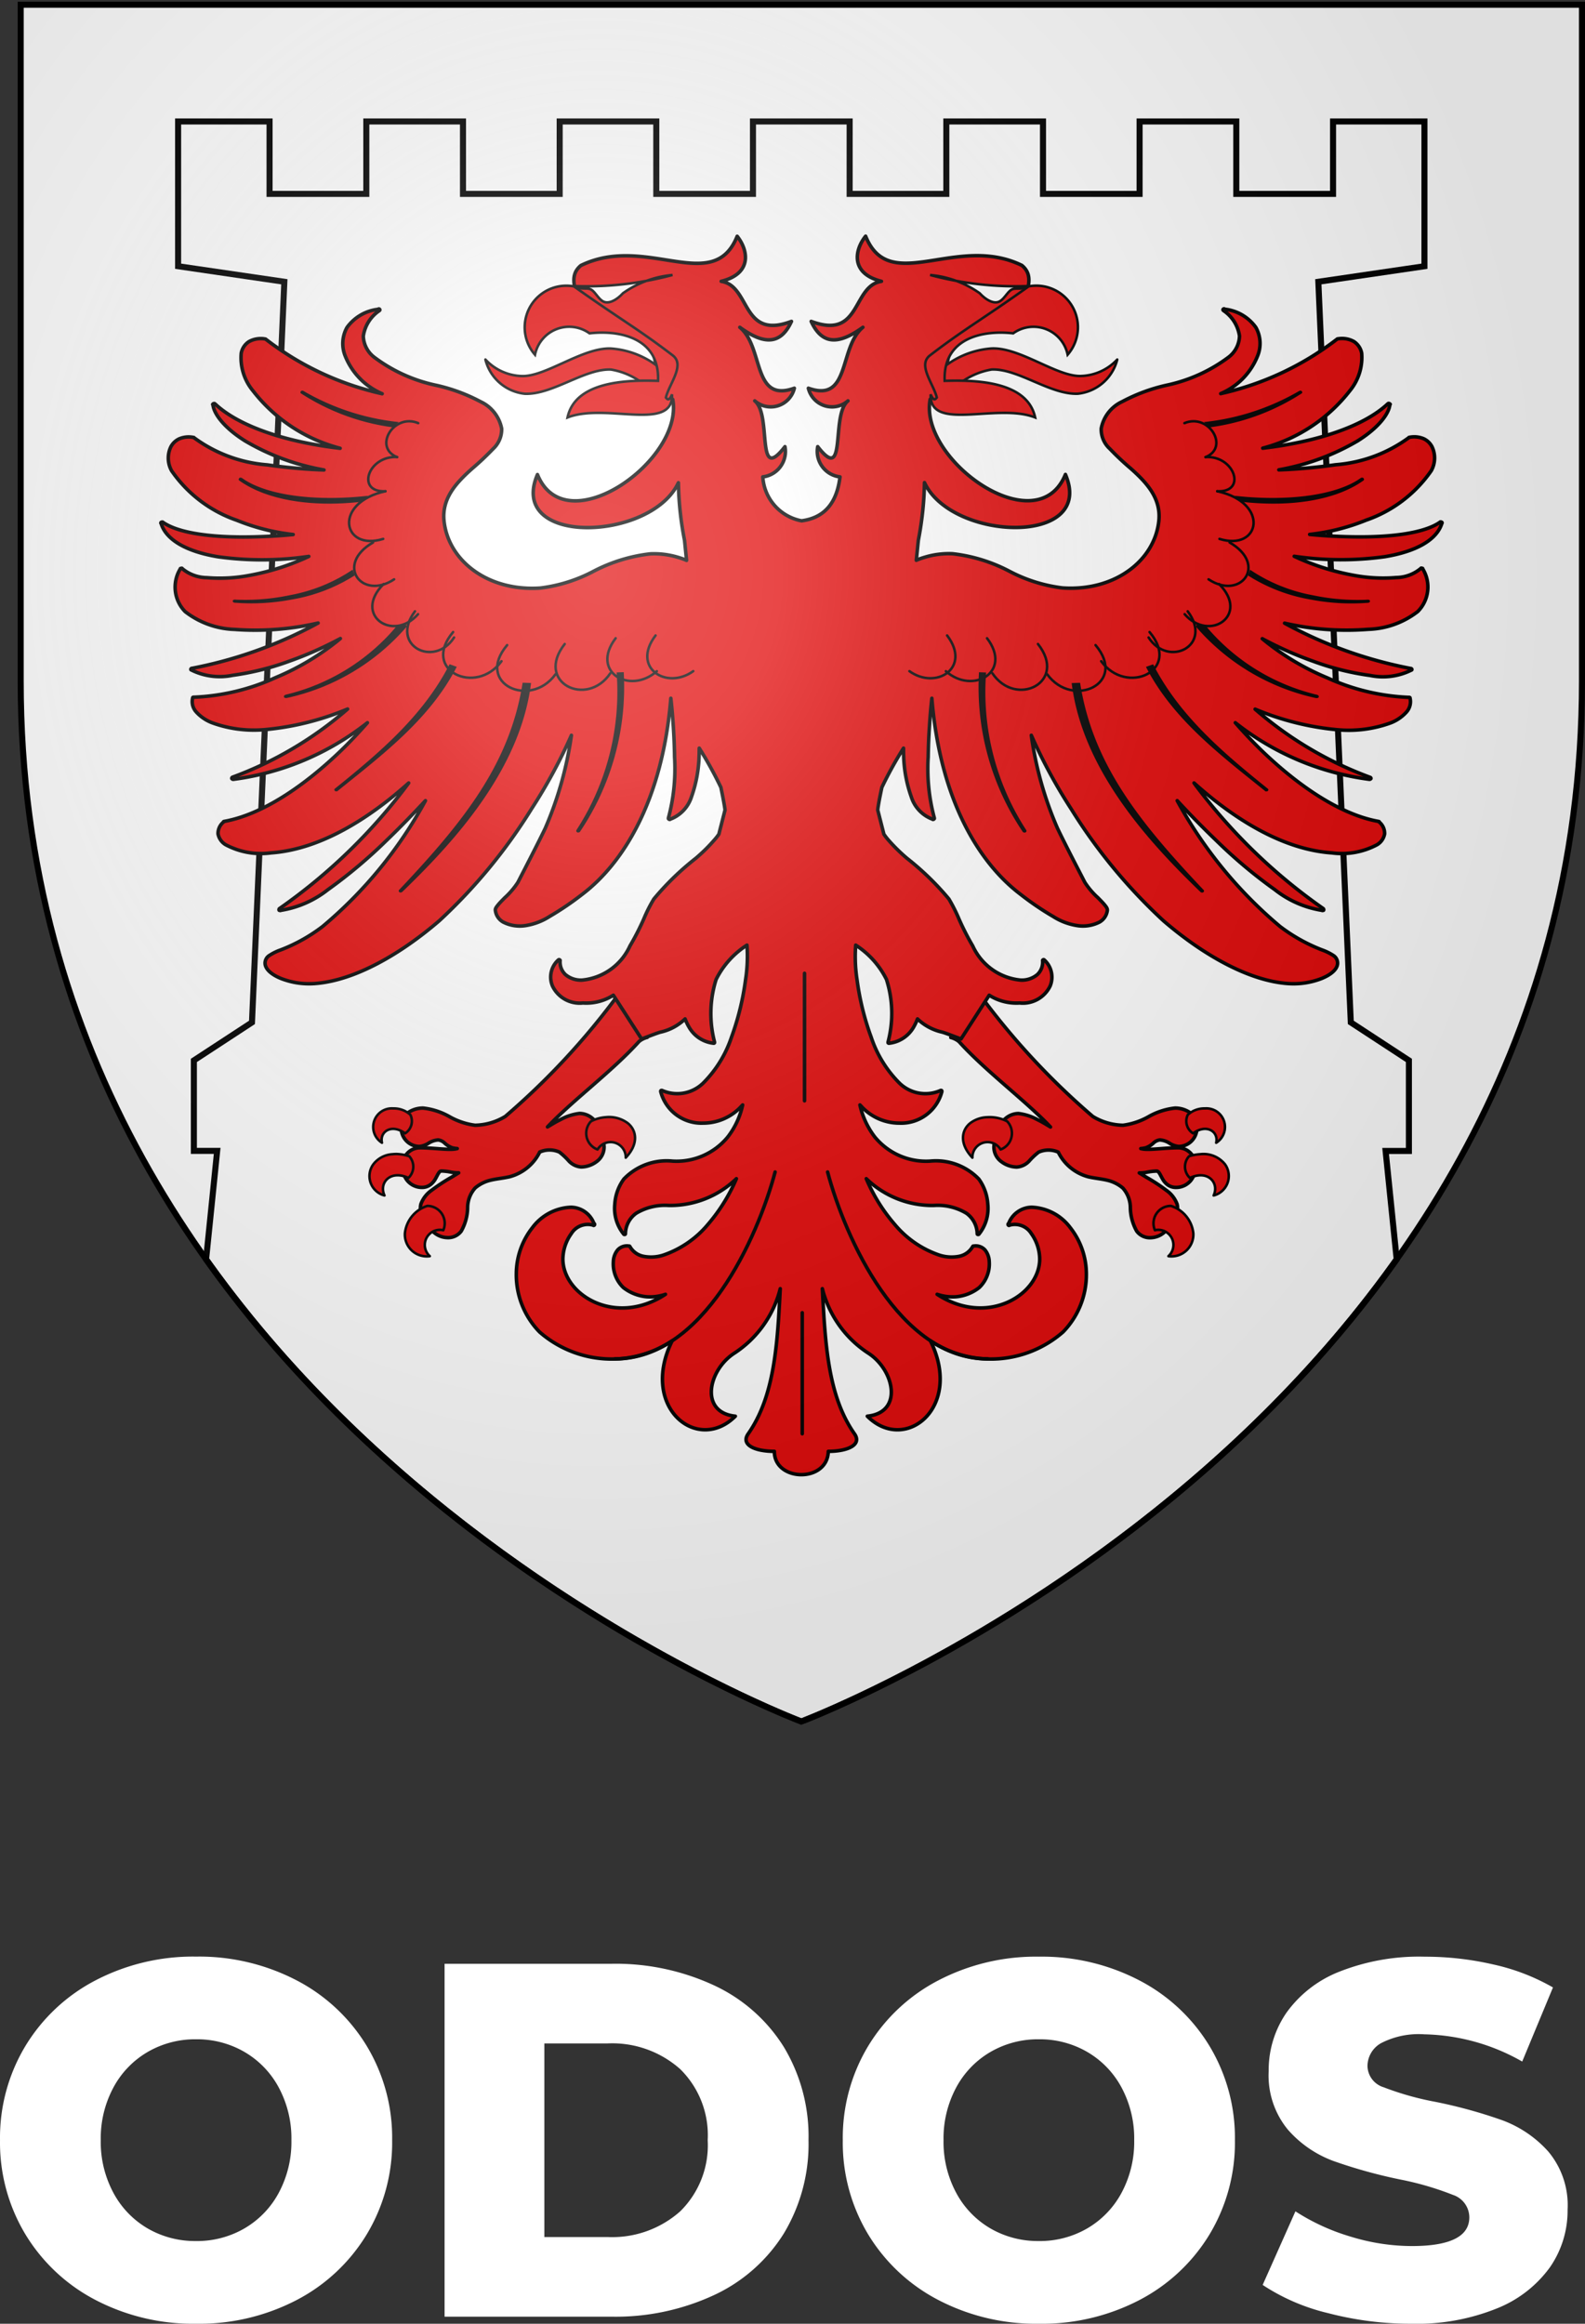
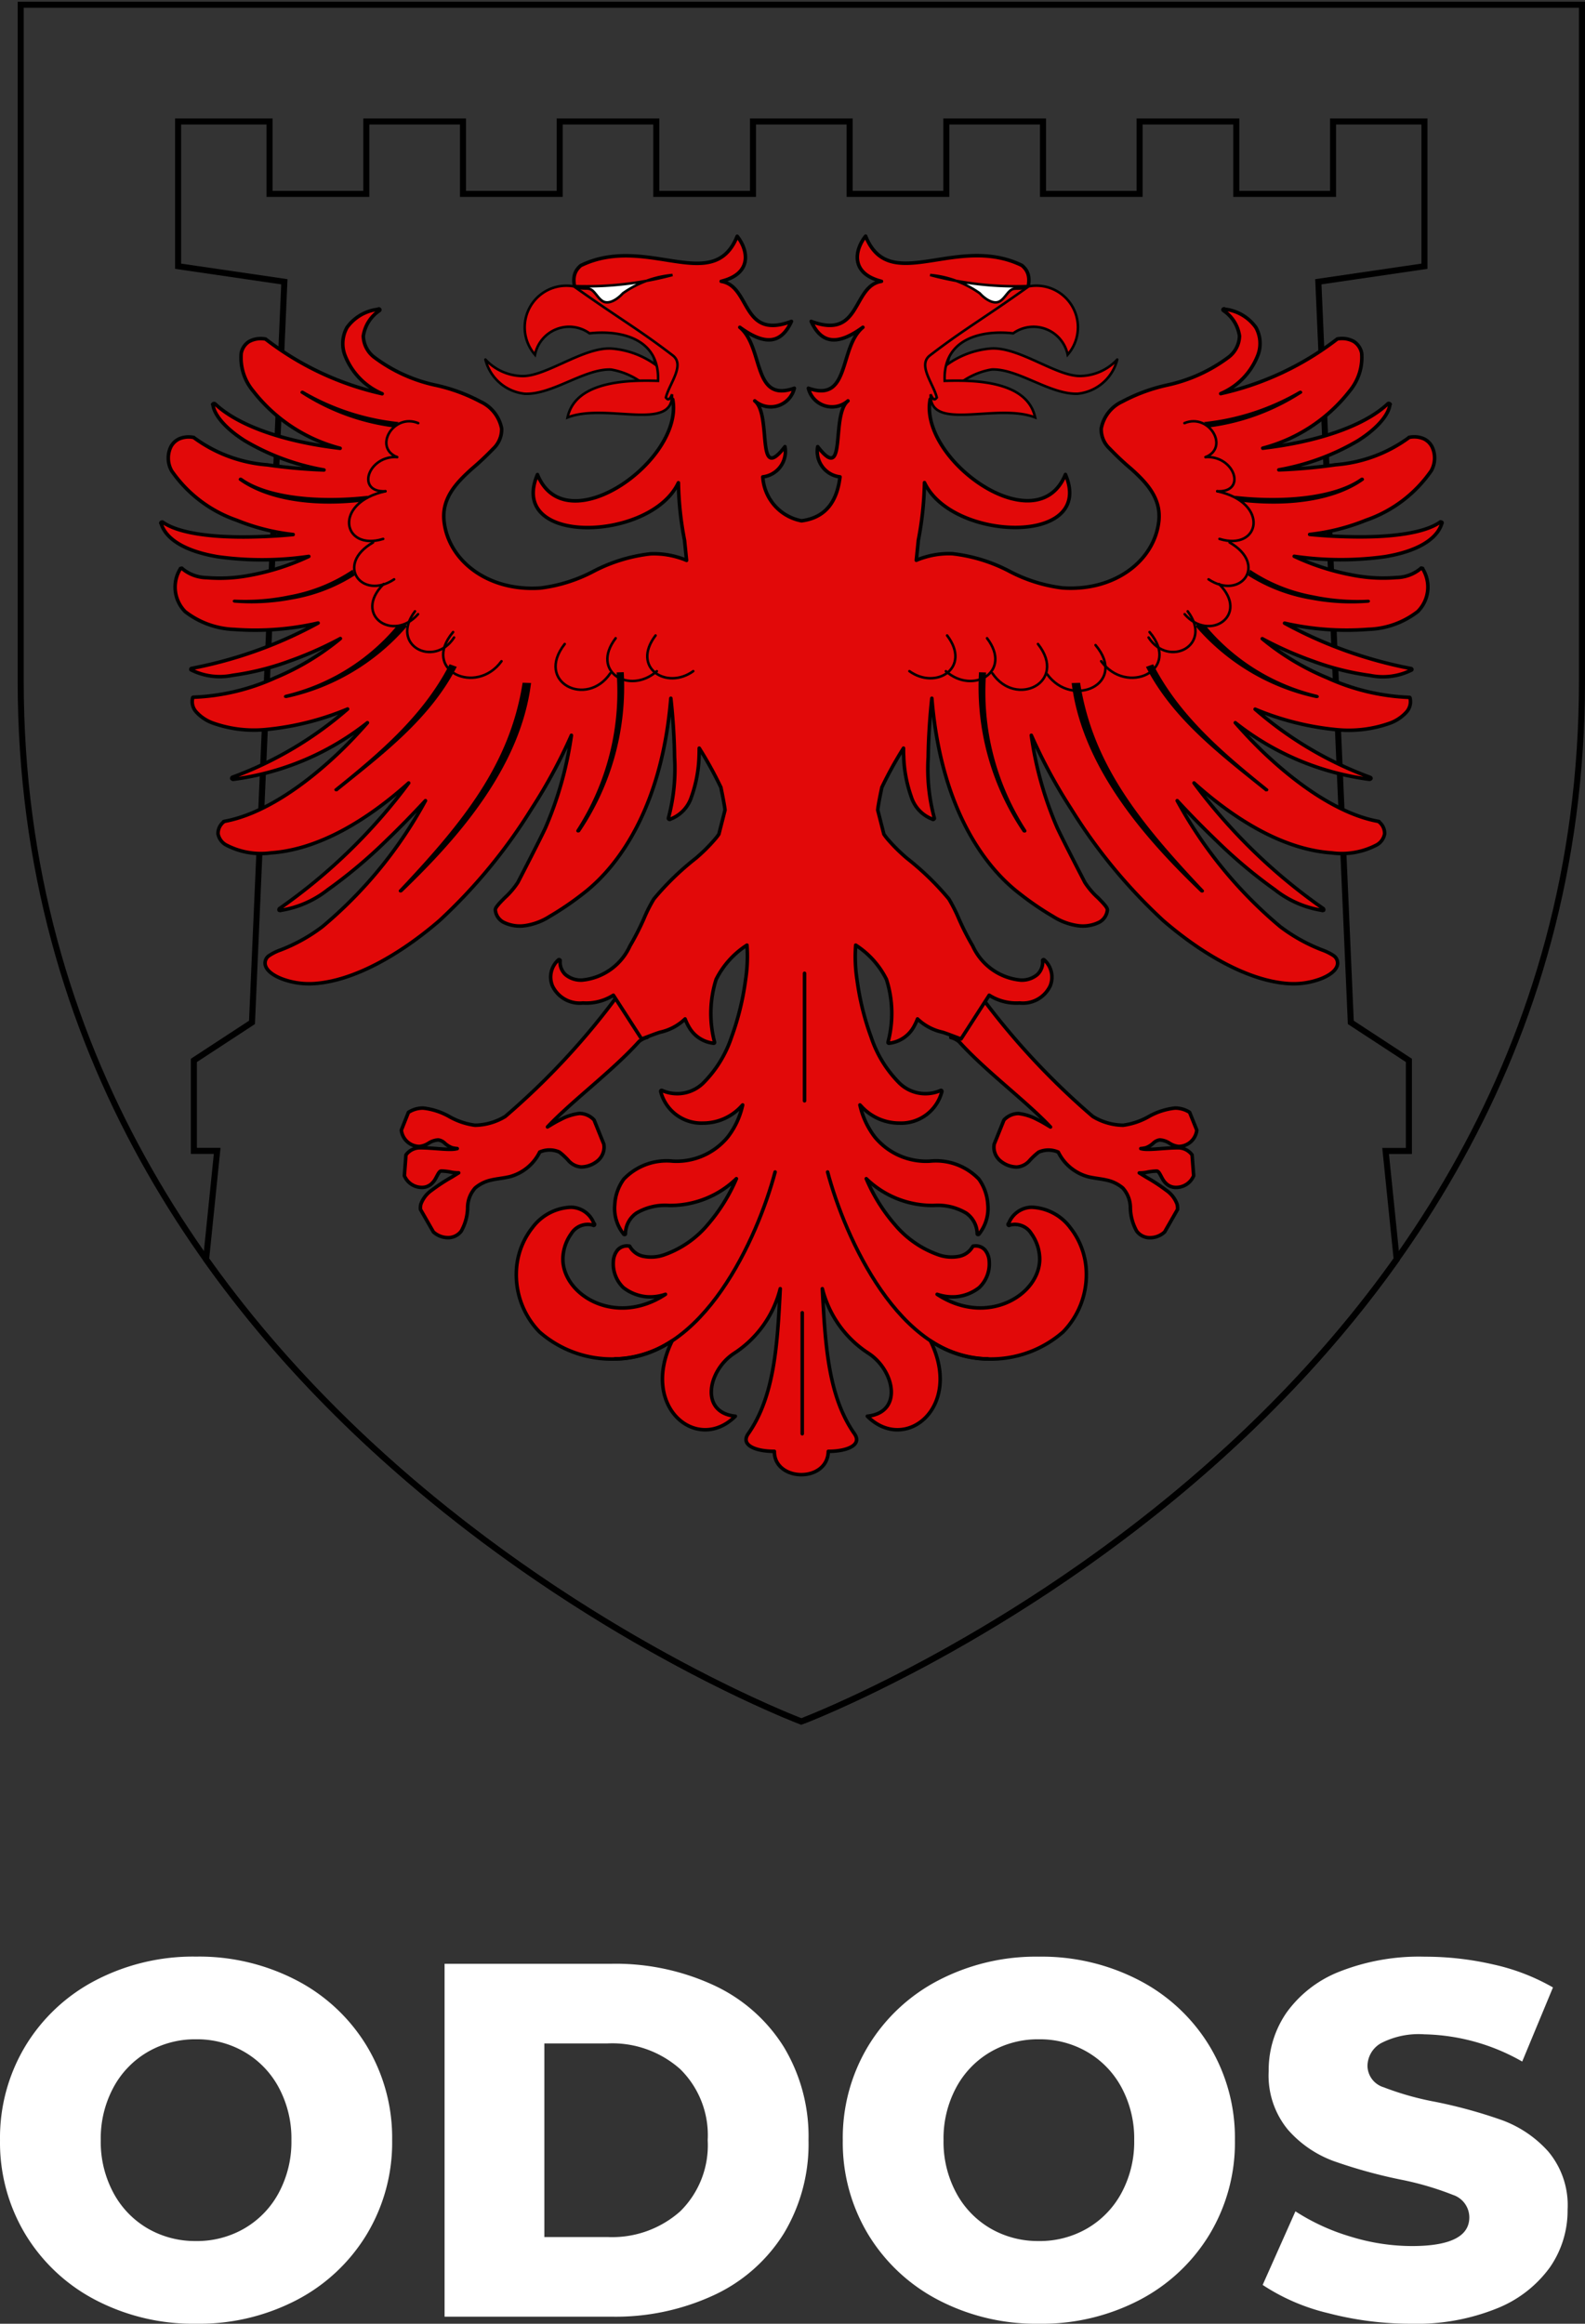
<svg xmlns="http://www.w3.org/2000/svg" width="100.089" height="146.714" viewBox="0 0 100.089 146.714">
  <rect x="0" y="0" width="100.089" height="146.714" fill="#333333" stroke="none" />
  <defs>
    <radialGradient id="radial-gradient" cx="0.369" cy="0.332" r="0.618" gradientUnits="objectBoundingBox">
      <stop offset="0" stop-color="#fff" stop-opacity="0.314" />
      <stop offset="0.19" stop-color="#fff" stop-opacity="0.251" />
      <stop offset="0.6" stop-color="#6b6b6b" stop-opacity="0.125" />
      <stop offset="1" stop-opacity="0.125" />
    </radialGradient>
  </defs>
  <g id="Groupe_6" data-name="Groupe 6" transform="translate(-68.693 -44.524)">
    <path id="Tracé_451" data-name="Tracé 451" d="M-36.907.446a13.327,13.327,0,0,1-6.35-1.5,11.24,11.24,0,0,1-4.424-4.138,11.223,11.223,0,0,1-1.607-5.952,11.223,11.223,0,0,1,1.607-5.952,11.24,11.24,0,0,1,4.424-4.138,13.327,13.327,0,0,1,6.35-1.5,13.327,13.327,0,0,1,6.35,1.5,11.24,11.24,0,0,1,4.424,4.138,11.223,11.223,0,0,1,1.607,5.952,11.223,11.223,0,0,1-1.607,5.952A11.24,11.24,0,0,1-30.557-1.05,13.327,13.327,0,0,1-36.907.446Zm0-5.22a5.968,5.968,0,0,0,3.056-.8,5.724,5.724,0,0,0,2.164-2.244,6.794,6.794,0,0,0,.8-3.326,6.794,6.794,0,0,0-.8-3.326,5.724,5.724,0,0,0-2.164-2.244,5.968,5.968,0,0,0-3.056-.8,5.968,5.968,0,0,0-3.056.8,5.724,5.724,0,0,0-2.164,2.244,6.794,6.794,0,0,0-.8,3.326,6.794,6.794,0,0,0,.8,3.326A5.724,5.724,0,0,0-39.963-5.57,5.968,5.968,0,0,0-36.907-4.775Zm15.692-17.507h10.536a14.748,14.748,0,0,1,6.493,1.369A10.31,10.31,0,0,1,.207-17.029a10.942,10.942,0,0,1,1.56,5.889A10.942,10.942,0,0,1,.207-5.252,10.31,10.31,0,0,1-4.186-1.369,14.748,14.748,0,0,1-10.679,0H-21.215ZM-10.934-5.029a6.46,6.46,0,0,0,4.6-1.623A5.847,5.847,0,0,0-4.6-11.141a5.847,5.847,0,0,0-1.735-4.488,6.46,6.46,0,0,0-4.6-1.623h-3.979V-5.029ZM16.313.446a13.326,13.326,0,0,1-6.35-1.5A11.24,11.24,0,0,1,5.538-5.188a11.223,11.223,0,0,1-1.607-5.952,11.223,11.223,0,0,1,1.607-5.952,11.24,11.24,0,0,1,4.424-4.138,13.327,13.327,0,0,1,6.35-1.5,13.327,13.327,0,0,1,6.35,1.5,11.24,11.24,0,0,1,4.424,4.138,11.223,11.223,0,0,1,1.607,5.952,11.223,11.223,0,0,1-1.607,5.952A11.24,11.24,0,0,1,22.663-1.05,13.327,13.327,0,0,1,16.313.446Zm0-5.22a5.968,5.968,0,0,0,3.056-.8,5.724,5.724,0,0,0,2.164-2.244,6.794,6.794,0,0,0,.8-3.326,6.794,6.794,0,0,0-.8-3.326,5.724,5.724,0,0,0-2.164-2.244,5.968,5.968,0,0,0-3.056-.8,5.968,5.968,0,0,0-3.056.8,5.724,5.724,0,0,0-2.164,2.244,6.794,6.794,0,0,0-.8,3.326,6.794,6.794,0,0,0,.8,3.326A5.724,5.724,0,0,0,13.257-5.57,5.968,5.968,0,0,0,16.313-4.775ZM39.835.446a20.6,20.6,0,0,1-5.252-.668,12.918,12.918,0,0,1-4.138-1.782l2.069-4.647a13.388,13.388,0,0,0,3.469,1.592,13.207,13.207,0,0,0,3.883.6q3.629,0,3.629-1.814a1.5,1.5,0,0,0-1.034-1.416,19.024,19.024,0,0,0-3.326-.971,31.748,31.748,0,0,1-4.2-1.162,7.072,7.072,0,0,1-2.9-1.989,5.375,5.375,0,0,1-1.21-3.692,6.392,6.392,0,0,1,1.114-3.676,7.455,7.455,0,0,1,3.326-2.594,13.691,13.691,0,0,1,5.427-.955,19.144,19.144,0,0,1,4.329.493,13.257,13.257,0,0,1,3.756,1.448l-1.942,4.679a12.971,12.971,0,0,0-6.175-1.719,5.177,5.177,0,0,0-2.737.557,1.67,1.67,0,0,0-.859,1.448,1.436,1.436,0,0,0,1.019,1.337,18.417,18.417,0,0,0,3.279.923A30.713,30.713,0,0,1,45.581-12.4a7.283,7.283,0,0,1,2.9,1.973A5.271,5.271,0,0,1,49.7-6.748a6.267,6.267,0,0,1-1.114,3.629A7.594,7.594,0,0,1,45.247-.525,13.518,13.518,0,0,1,39.835.446Z" transform="translate(117.982 190.792)" fill="#fff" />
    <g id="Blason_ville_fr_Odos_Hautes-Pyrénées" transform="translate(69.809 44.524)">
      <g id="layer3" transform="translate(0.191 0.191)">
-         <path id="path2855" d="M49.487,108.691s49.3-18.549,49.3-65.69V.3H.191V43C.191,90.142,49.487,108.691,49.487,108.691Z" transform="translate(-0.191 -0.191)" fill="#fff" fill-rule="evenodd" />
        <path id="path6458" d="M7.849,5.952v9.14l6.709.981L12.514,62.834l-3.669,2.4v5.713h1.471l-.7,6.848c14.579,20.52,37.591,29.179,37.591,29.179S70.217,98.316,84.8,77.8l-.7-6.848h1.471V65.234l-3.669-2.4L79.852,16.073l6.7-.981V5.952H80.781v4.572h-6.11V5.952H68.565v4.572h-6.1V5.952H56.36v4.572H50.255V5.952H44.15v4.572H38.045V5.952h-6.1v4.572H25.839V5.952H19.734v4.572h-6.11V5.952Z" transform="translate(2.091 1.526)" fill="none" stroke="#000" stroke-width="0.382" fill-rule="evenodd" />
      </g>
      <g id="layer4" transform="translate(9.025 14.918)">
        <g id="g6267">
          <g id="g2406" transform="translate(15.197 47.818)">
            <path id="path2205" d="M33.713,36.951A46.111,46.111,0,0,0,40.9,44.705a3.793,3.793,0,0,0,1.909.555,4.442,4.442,0,0,0,1.613-.542,4.317,4.317,0,0,1,1.664-.542,1.673,1.673,0,0,1,.929.271l.452,1.123A1.164,1.164,0,0,1,46.318,46.6a1.313,1.313,0,0,1-.593-.219,1.283,1.283,0,0,0-.594-.194.722.722,0,0,0-.4.194,1.408,1.408,0,0,1-.478.3,1.8,1.8,0,0,1-.322.052c.043.009.088.019.129.026.466.076,1.4-.077,2.232-.077a1.1,1.1,0,0,1,.877.451l.1,1.316a1.35,1.35,0,0,1-.168.284,1.2,1.2,0,0,1-.942.452.887.887,0,0,1-.554-.18,1.2,1.2,0,0,1-.31-.374c-.076-.132-.134-.258-.194-.348s-.108-.129-.181-.129a3.425,3.425,0,0,0-.632.078,2.455,2.455,0,0,1-.452.038c.157.094.31.192.464.284a11.314,11.314,0,0,1,1.239.813,1.832,1.832,0,0,1,.684.877,1.022,1.022,0,0,1,.026.335l-.813,1.419a1.357,1.357,0,0,1-.864.361,1.034,1.034,0,0,1-.9-.413,3.145,3.145,0,0,1-.4-1.458,1.882,1.882,0,0,0-.477-1.264,2.33,2.33,0,0,0-1.019-.5c-.346-.081-.718-.111-1.148-.206a2.966,2.966,0,0,1-1.909-1.561,1.538,1.538,0,0,0-1.239,0,4.279,4.279,0,0,0-.58.542,1.177,1.177,0,0,1-.8.4,1.66,1.66,0,0,1-.967-.335,1.134,1.134,0,0,1-.478-.916c0-.061.009-.12.013-.181l.619-1.535a1.279,1.279,0,0,1,.916-.413,3.35,3.35,0,0,1,1.226.4c.3.143.542.3.8.452-1.568-1.665-4.093-3.522-5.78-5.393a1.311,1.311,0,0,0-.516-.258Z" transform="translate(2.77 -36.951)" fill="#e20909" stroke="#000" stroke-linecap="round" stroke-linejoin="round" stroke-width="0.223" />
            <path id="path2404" d="M18.949,36.951a46.106,46.106,0,0,1-7.186,7.754,3.791,3.791,0,0,1-1.909.555,4.44,4.44,0,0,1-1.613-.542,4.318,4.318,0,0,0-1.664-.542,1.673,1.673,0,0,0-.929.271L5.2,45.57A1.164,1.164,0,0,0,6.344,46.6a1.314,1.314,0,0,0,.593-.219,1.283,1.283,0,0,1,.593-.194.721.721,0,0,1,.4.194,1.409,1.409,0,0,0,.477.3,1.811,1.811,0,0,0,.323.052c-.042.009-.088.019-.129.026-.466.076-1.4-.077-2.232-.077a1.1,1.1,0,0,0-.877.451l-.1,1.316a1.334,1.334,0,0,0,.168.284,1.2,1.2,0,0,0,.942.452A.888.888,0,0,0,7.053,49a1.2,1.2,0,0,0,.31-.374c.075-.132.134-.258.194-.348s.108-.129.181-.129a3.423,3.423,0,0,1,.632.078,2.459,2.459,0,0,0,.452.038c-.157.094-.309.192-.464.284a11.381,11.381,0,0,0-1.239.813,1.83,1.83,0,0,0-.684.877,1.026,1.026,0,0,0-.026.335l.813,1.419a1.359,1.359,0,0,0,.864.361,1.034,1.034,0,0,0,.9-.413,3.138,3.138,0,0,0,.4-1.458,1.882,1.882,0,0,1,.477-1.264,2.332,2.332,0,0,1,1.019-.5c.347-.081.719-.111,1.148-.206a2.966,2.966,0,0,0,1.909-1.561,1.538,1.538,0,0,1,1.239,0,4.281,4.281,0,0,1,.581.542,1.177,1.177,0,0,0,.8.4,1.661,1.661,0,0,0,.968-.335,1.135,1.135,0,0,0,.477-.916c0-.061-.009-.12-.013-.181l-.619-1.535a1.28,1.28,0,0,0-.916-.413,3.352,3.352,0,0,0-1.226.4c-.3.143-.542.3-.8.452C16,43.7,18.526,41.841,20.213,39.97a1.307,1.307,0,0,1,.516-.258Z" transform="translate(-5.195 -36.951)" fill="#e20909" stroke="#000" stroke-linecap="round" stroke-linejoin="round" stroke-width="0.223" />
          </g>
          <g id="g12726" transform="translate(13.198 55.064)">
-             <path id="path2396" d="M5.491,45.287a1.174,1.174,0,0,0-.71,2.168c-.166-.713.618-1.217,1.458-.594a.91.91,0,0,0,.335-1.174A1.551,1.551,0,0,0,5.491,45.287Zm51.259,0a1.551,1.551,0,0,0-1.084.4A.91.91,0,0,0,56,46.861c.839-.623,1.624-.119,1.458.594A1.174,1.174,0,0,0,56.75,45.287Zm-37.841.555a2.385,2.385,0,0,0-.929.258,1.093,1.093,0,0,0,.413,1.78.958.958,0,0,1,1.78.516c.835-.882.682-1.717.142-2.168A1.983,1.983,0,0,0,18.909,45.842Zm24.1,0a1.877,1.877,0,0,0-1.1.387c-.54.45-.68,1.285.155,2.168a.958.958,0,0,1,1.78-.516,1.093,1.093,0,0,0,.413-1.78A2.432,2.432,0,0,0,43.01,45.842ZM5.7,48.164a2.369,2.369,0,0,0-.245.013,1.635,1.635,0,0,0-1.226.645,1.263,1.263,0,0,0,.71,1.961c-.371-.8.368-1.638,1.51-1.109A.971.971,0,0,0,6.5,48.306,2.932,2.932,0,0,0,5.7,48.164Zm50.756.013a2.982,2.982,0,0,0-.71.129.971.971,0,0,0,.052,1.368c1.142-.528,1.868.31,1.5,1.109a1.268,1.268,0,0,0,.723-1.961A1.736,1.736,0,0,0,56.454,48.177ZM7.646,51.441A2.042,2.042,0,0,0,6.227,53.17,1.382,1.382,0,0,0,7.8,54.615a.954.954,0,0,1,.852-1.639A1.1,1.1,0,0,0,7.646,51.441Zm46.95,0a1.1,1.1,0,0,0-1.007,1.535.954.954,0,0,1,.852,1.639,1.382,1.382,0,0,0,1.574-1.445A2.042,2.042,0,0,0,54.6,51.441Z" transform="translate(-3.998 -45.286)" fill="#e20909" stroke="#000" stroke-linecap="round" stroke-linejoin="round" stroke-width="0.159" />
-           </g>
+             </g>
          <path id="path6047" d="M451.463,99.882c-1.515,3.765-5.726-.173-9.871,1.845-.863.718-.194,1.66-.177,2.568,1.445.864,3.187,1.536,4.645,2.387l.8,3.806.533-.31c.727,3.831-6.759,9.152-8.542,4.748-1.928,4.524,7.163,4.231,8.9.516a20.845,20.845,0,0,0,.388,3.638l.128,1.265a4.663,4.663,0,0,0-.541-.194,5.27,5.27,0,0,0-1.742-.219,10.234,10.234,0,0,0-3.588,1.1,9.714,9.714,0,0,1-3.353,1.058c-3.3.231-5.817-1.713-6.09-4.219-.161-1.457.8-2.449,1.767-3.316a18.015,18.015,0,0,0,1.329-1.251,1.68,1.68,0,0,0,.541-1.277,2.369,2.369,0,0,0-1.329-1.7,11.048,11.048,0,0,0-2.787-1.032,9.9,9.9,0,0,1-3.935-1.78,1.746,1.746,0,0,1-.685-1.329,2.349,2.349,0,0,1,1.02-1.613l.012-.013a.036.036,0,0,0,.012-.026s0-.009,0-.013,0-.019-.012-.026,0-.009-.012-.013a.238.238,0,0,0-.025-.013h-.025c-.008,0-.021.012-.029.013s-.012.01-.025.013a2.807,2.807,0,0,0-1.949,1.149,2.087,2.087,0,0,0-.1,1.819,4.349,4.349,0,0,0,2.324,2.361,18.661,18.661,0,0,1-7.353-3.445c-.012-.006-.017-.012-.029-.013h-.012a1.542,1.542,0,0,0-1.02.168,1.114,1.114,0,0,0-.487.735,3.271,3.271,0,0,0,.747,2.374,10.219,10.219,0,0,0,5.5,3.625c-3.319-.382-6.35-1.347-7.894-2.8l-.029-.013s0-.01-.012-.013h-.037c-.008,0-.008.012-.012.013h-.029c0,.008-.008.016-.012.026s-.021.008-.025.013.012.008.012.013.012.029.012.039c.058.509.632,1.381,2.027,2.258a14.9,14.9,0,0,0,4.979,1.832,33.528,33.528,0,0,1-3.588-.322,8.968,8.968,0,0,1-4.6-1.7.1.1,0,0,0-.012-.013h-.012v-.013a1.533,1.533,0,0,0-.917.078,1.136,1.136,0,0,0-.545.516,1.645,1.645,0,0,0,.054,1.509,8.291,8.291,0,0,0,4.116,3.122,13.241,13.241,0,0,0,3.559.9c-.954.092-2.011.149-3.043.155-2.126.01-4.182-.231-5.185-.929-.008,0-.008-.01-.017-.013h-.012a.125.125,0,0,0-.025,0h-.012s-.008.012-.012.013h-.012c-.008,0-.025.007-.029.013s-.008.016-.012.026v.013s.012.009.012.013a.16.16,0,0,0,.016.039c.326,1.017,1.61,1.752,3.6,2.077a20.387,20.387,0,0,0,5.718-.026,15.182,15.182,0,0,1-3.757,1.2,10.058,10.058,0,0,1-2.684.142,2.457,2.457,0,0,1-1.548-.568s0-.01-.012-.013,0-.009-.012-.013-.025,0-.037,0a.051.051,0,0,0-.025.013h-.029a.124.124,0,0,0-.012.013v.013a2.2,2.2,0,0,0,.31,2.7,5.373,5.373,0,0,0,3.121,1.123A17.677,17.677,0,0,0,425,124.3a27.355,27.355,0,0,1-7.989,2.864H417a.123.123,0,0,0-.012.013l-.012.013c-.008,0-.008.008-.012.013v.038s0,.01.012.013a.247.247,0,0,0,.025.013,4.02,4.02,0,0,0,2.593.335,16.955,16.955,0,0,0,3.575-.89,23.082,23.082,0,0,0,3.237-1.432,16.134,16.134,0,0,1-4.087,2.464,13.72,13.72,0,0,1-5.161,1.239h-.041a.051.051,0,0,0-.025.013l-.012.013v.013a.967.967,0,0,0,.231.9,2.594,2.594,0,0,0,1.02.684,7.738,7.738,0,0,0,3.431.413,17.631,17.631,0,0,0,5.1-1.29,23.336,23.336,0,0,1-7.279,4.309l-.012.013-.012.013v.013c-.008,0-.008.007-.012.013v.026a.1.1,0,0,0,.025.026l.012.013h.012a.117.117,0,0,0,.029.013h.025a17.236,17.236,0,0,0,8.464-3.574c-.537.606-1.106,1.221-1.717,1.806-2.234,2.145-4.888,3.988-7.328,4.425a.107.107,0,0,0-.037.013s.012.009.012.013a.93.93,0,0,0-.363.761,1.021,1.021,0,0,0,.479.684,4.727,4.727,0,0,0,2.865.516c3.092-.217,6.164-2.142,8.695-4.413a35.39,35.39,0,0,1-8.166,7.935c-.008,0-.008.021-.012.026a.035.035,0,0,0-.012.026s0,.009,0,.013,0,.009,0,.013,0,.01.012.013v.013s.017,0,.025,0,.012.012.025.013h.029c.012,0,.021-.012.037-.013a6.418,6.418,0,0,0,2.956-1.3,31.385,31.385,0,0,0,3.716-3.122c.822-.791,1.647-1.638,2.448-2.5a27.394,27.394,0,0,1-6.5,7.948,10.661,10.661,0,0,1-2.63,1.471,3.243,3.243,0,0,0-.735.361.565.565,0,0,0-.26.529c.041.374.458.7,1.032.929a4.874,4.874,0,0,0,2.089.31c2.518-.176,5.425-1.853,7.886-3.974a34.01,34.01,0,0,0,5.817-7.057,33.357,33.357,0,0,0,2.518-4.645,22.748,22.748,0,0,1-1.651,5.87c-.434.908-1.338,2.658-1.73,3.419a4.965,4.965,0,0,1-.826.967c-.157.16-.306.308-.413.439s-.194.242-.182.348a.976.976,0,0,0,.491.748,2.3,2.3,0,0,0,1.445.219,3.931,3.931,0,0,0,1.482-.568,18.869,18.869,0,0,0,2.106-1.432c2.452-1.876,5.02-5.75,5.557-12.347.128,1.149.219,2.478.235,3.716a12.037,12.037,0,0,1-.388,3.845v.039a.1.1,0,0,0,.025.026l.012.013h.012l.029.013h.012s.008-.012.012-.013a2.214,2.214,0,0,0,1.354-1.419,8.378,8.378,0,0,0,.479-2.542c.008-.177.008-.35.012-.529a24.393,24.393,0,0,1,1.367,2.477c.132.638.24,1.212.26,1.432l-.388,1.523a3.3,3.3,0,0,1-.248.322,10.741,10.741,0,0,1-1.21,1.2,17.328,17.328,0,0,0-2.646,2.568,9.271,9.271,0,0,0-.632,1.251,16.349,16.349,0,0,1-.879,1.716,3.7,3.7,0,0,1-3.018,2.155,1.519,1.519,0,0,1-1.057-.348,1.081,1.081,0,0,1-.334-.877v-.026l-.012-.013a.042.042,0,0,0-.017-.013.048.048,0,0,0-.025-.013H440.2l-.012.013h-.012a1.453,1.453,0,0,0-.376,1.651,1.91,1.91,0,0,0,1.924,1.071,3.184,3.184,0,0,0,1.92-.49l1.784,2.761c.239-.081.863-.334,1.173-.426a3.257,3.257,0,0,0,1.573-.839,3.2,3.2,0,0,0,.248.516,2.032,2.032,0,0,0,1.548,1.019h.025a.072.072,0,0,0,.025-.013l.012-.013v-.052a7.13,7.13,0,0,1,.1-3.948,5.483,5.483,0,0,1,1.949-2.168,9.623,9.623,0,0,1-.091,2.206,17.085,17.085,0,0,1-.888,3.613,7.4,7.4,0,0,1-1.771,2.877,2.348,2.348,0,0,1-2.618.477h-.037c-.008,0-.012.008-.012.013h-.017v.013l-.012.013v.039a2.661,2.661,0,0,0,2.684,1.987,3.273,3.273,0,0,0,2.428-1.084l.062-.064a5.041,5.041,0,0,1-.941,2.025,4.183,4.183,0,0,1-3.48,1.523,3.747,3.747,0,0,0-3.084,1.135,3,3,0,0,0-.57,1.6,2.583,2.583,0,0,0,.57,1.883.048.048,0,0,0,.025.013h.037a.063.063,0,0,0,.029-.013c0-.007.008-.016.012-.026v-.013a1.624,1.624,0,0,1,.681-1.29,3.528,3.528,0,0,1,2.064-.49,6.015,6.015,0,0,0,4.261-1.69,11.106,11.106,0,0,1-1.808,2.9,6.325,6.325,0,0,1-2.8,1.923,2.5,2.5,0,0,1-1.263.077,1.257,1.257,0,0,1-.855-.619l-.012-.013-.012-.013h-.025a.793.793,0,0,0-.723.245,1.231,1.231,0,0,0-.272.736,2.079,2.079,0,0,0,.632,1.638,2.783,2.783,0,0,0,1.474.581,2.983,2.983,0,0,0,1.185-.155c-3.15,2.072-6.478.048-6.478-2.232a2.819,2.819,0,0,1,.533-1.6,1.22,1.22,0,0,1,1.391-.529l.012.013h.012l.012-.013h.017l.012-.013.012-.013v-.052c-.008-.017-.033-.022-.041-.039a1.579,1.579,0,0,0-1.445-1.019,3.191,3.191,0,0,0-2.448,1.3,4.734,4.734,0,0,0-1.007,2.9,5.168,5.168,0,0,0,1.47,3.677,6.919,6.919,0,0,0,8.373.555c-2.081,4.2,1.594,7.153,3.988,4.761-2.267-.23-1.734-2.876-.091-3.961a6.855,6.855,0,0,0,2.927-4.09c-.178,3.5-.355,6.778-2.023,9.16-.5.714.454,1.11,1.651,1.11-.012,1.924,3.357,2,3.406,0,1.193,0,2.151-.4,1.651-1.11-1.672-2.382-1.845-5.662-2.027-9.16a6.845,6.845,0,0,0,2.931,4.09c1.639,1.085,2.176,3.731-.091,3.961,2.39,2.393,6.069-.559,3.984-4.761a6.919,6.919,0,0,0,8.373-.555,5.172,5.172,0,0,0,1.474-3.677,4.734,4.734,0,0,0-1.007-2.9,3.192,3.192,0,0,0-2.452-1.3,1.587,1.587,0,0,0-1.445,1.019c-.008.017-.033.021-.037.039v.052l.012.013.012.013h.012l.012.013h.012a.042.042,0,0,0,.017-.013,1.222,1.222,0,0,1,1.391.529,2.814,2.814,0,0,1,.528,1.6c0,2.28-3.324,4.3-6.478,2.232a3,3,0,0,0,1.189.155,2.757,2.757,0,0,0,1.47-.581,2.065,2.065,0,0,0,.632-1.638,1.228,1.228,0,0,0-.268-.736.793.793,0,0,0-.723-.245h-.029l-.012.013-.012.013a1.259,1.259,0,0,1-.85.619,2.5,2.5,0,0,1-1.263-.077,6.3,6.3,0,0,1-2.8-1.923,10.893,10.893,0,0,1-1.808-2.9,6.005,6.005,0,0,0,4.257,1.69,3.519,3.519,0,0,1,2.064.49,1.639,1.639,0,0,1,.685,1.29v.013a.034.034,0,0,0,.012.026.072.072,0,0,0,.025.013h.041a.071.071,0,0,0,.025-.013,2.579,2.579,0,0,0,.566-1.883,3.035,3.035,0,0,0-.566-1.6,3.752,3.752,0,0,0-3.084-1.135,4.192,4.192,0,0,1-3.485-1.523,5.154,5.154,0,0,1-.941-2.025c.021.022.045.043.066.064a3.257,3.257,0,0,0,2.424,1.084,2.657,2.657,0,0,0,2.684-1.987v-.039l-.012-.013v-.013h-.012l-.012-.013h-.037a2.353,2.353,0,0,1-2.622-.477,7.391,7.391,0,0,1-1.767-2.877,17.1,17.1,0,0,1-.892-3.613,9.583,9.583,0,0,1-.087-2.206,5.471,5.471,0,0,1,1.944,2.168,7.054,7.054,0,0,1,.1,3.948v.052a.041.041,0,0,0,.017.013.036.036,0,0,0,.025.013h.025a2.039,2.039,0,0,0,1.548-1.019,3.561,3.561,0,0,0,.244-.516,3.29,3.29,0,0,0,1.577.839c.305.092.929.345,1.172.426l1.779-2.761a3.2,3.2,0,0,0,1.924.49,1.91,1.91,0,0,0,1.924-1.071,1.466,1.466,0,0,0-.376-1.651h-.012l-.012-.013H470.8a.071.071,0,0,0-.025.013l-.012.013-.012.013v.026a1.081,1.081,0,0,1-.334.877,1.523,1.523,0,0,1-1.061.348,3.707,3.707,0,0,1-3.018-2.155,16.286,16.286,0,0,1-.875-1.716,10.342,10.342,0,0,0-.632-1.251,17.518,17.518,0,0,0-2.646-2.568,11.158,11.158,0,0,1-1.214-1.2,4.041,4.041,0,0,1-.244-.322l-.388-1.523c.016-.22.124-.794.26-1.432a24.392,24.392,0,0,1,1.367-2.477c0,.179,0,.352.012.529a8.372,8.372,0,0,0,.479,2.542,2.205,2.205,0,0,0,1.354,1.419s0,.013.012.013h.012a.254.254,0,0,0,.025-.013h.012c.008,0,.008-.008.012-.013s.025-.017.029-.026v-.039a11.925,11.925,0,0,1-.388-3.845c.016-1.238.107-2.567.231-3.716.537,6.6,3.1,10.472,5.561,12.347a18.493,18.493,0,0,0,2.1,1.432,3.946,3.946,0,0,0,1.486.568,2.308,2.308,0,0,0,1.445-.219.986.986,0,0,0,.491-.748c.008-.107-.074-.218-.182-.348s-.256-.279-.413-.439a4.827,4.827,0,0,1-.826-.967c-.392-.762-1.3-2.511-1.73-3.419a22.425,22.425,0,0,1-1.651-5.87,33.315,33.315,0,0,0,2.514,4.645,34.02,34.02,0,0,0,5.821,7.057c2.457,2.121,5.367,3.8,7.882,3.974a4.874,4.874,0,0,0,2.089-.31c.574-.229.991-.555,1.032-.929a.57.57,0,0,0-.256-.529,3.43,3.43,0,0,0-.735-.361,10.746,10.746,0,0,1-2.634-1.471,27.524,27.524,0,0,1-6.5-7.948c.8.865,1.631,1.712,2.452,2.5a31.063,31.063,0,0,0,3.716,3.122,6.4,6.4,0,0,0,2.956,1.3c.012,0,.025.012.037.013h.025c.012,0,.016-.007.029-.013s.021,0,.025,0v-.013a.121.121,0,0,0,.012-.013v-.026c0-.01-.008-.018-.012-.026s-.008-.021-.012-.026a35.307,35.307,0,0,1-8.166-7.935c2.527,2.271,5.6,4.2,8.695,4.413a4.727,4.727,0,0,0,2.865-.516,1,1,0,0,0,.475-.684.925.925,0,0,0-.359-.761s.012-.009.012-.013a.131.131,0,0,0-.041-.013c-2.44-.437-5.095-2.281-7.328-4.425-.607-.585-1.181-1.2-1.713-1.806a17.2,17.2,0,0,0,8.464,3.574h.025a.088.088,0,0,0,.025-.013h.012c.008,0,.008-.008.017-.013a.1.1,0,0,0,.025-.026V134.1a.114.114,0,0,0-.012-.013v-.013l-.012-.013a.045.045,0,0,0-.017-.013,23.276,23.276,0,0,1-7.275-4.309,17.606,17.606,0,0,0,5.095,1.29,7.765,7.765,0,0,0,3.435-.413,2.576,2.576,0,0,0,1.016-.684.98.98,0,0,0,.235-.9v-.013l-.012-.013a.1.1,0,0,0-.029-.013h-.037a13.72,13.72,0,0,1-5.161-1.239,16.082,16.082,0,0,1-4.091-2.464,23.129,23.129,0,0,0,3.241,1.432,16.922,16.922,0,0,0,3.571.89,4.016,4.016,0,0,0,2.593-.335l.029-.013a.129.129,0,0,0,.012-.013v-.038a.126.126,0,0,0-.012-.013l-.012-.013a.042.042,0,0,0-.016-.013h-.012a27.337,27.337,0,0,1-7.985-2.864,17.658,17.658,0,0,0,5.289.387,5.351,5.351,0,0,0,3.121-1.123,2.189,2.189,0,0,0,.31-2.7s0-.009,0-.013,0-.009-.012-.013h-.025a.051.051,0,0,0-.025-.013c-.012,0-.029-.006-.041,0l-.012.013a.1.1,0,0,0-.012.013,2.457,2.457,0,0,1-1.548.568,10.065,10.065,0,0,1-2.684-.142,15.21,15.21,0,0,1-3.753-1.2,20.36,20.36,0,0,0,5.714.026c1.99-.325,3.27-1.06,3.6-2.077l.012-.039s.012-.009.012-.013v-.013a.035.035,0,0,0-.012-.026c0-.005-.021-.009-.025-.013h-.012c-.008,0-.008-.013-.012-.013H495.9a.17.17,0,0,0-.029,0h-.012a.092.092,0,0,0-.012.013c-1,.7-3.063.939-5.186.929-1.036-.005-2.093-.062-3.047-.155a13.272,13.272,0,0,0,3.563-.9,8.291,8.291,0,0,0,4.116-3.122,1.645,1.645,0,0,0,.05-1.509,1.127,1.127,0,0,0-.541-.516,1.536,1.536,0,0,0-.916-.078v.013h-.012c-.008,0-.008.008-.012.013a8.984,8.984,0,0,1-4.607,1.7,33.436,33.436,0,0,1-3.588.322,14.958,14.958,0,0,0,4.983-1.832c1.391-.877,1.965-1.748,2.023-2.258a.149.149,0,0,0,.012-.039s.016-.009.016-.013-.021-.009-.029-.013a.035.035,0,0,0-.012-.026h-.025s-.008-.013-.012-.013h-.041a.09.09,0,0,0-.012.013s-.021.008-.025.013c-1.548,1.453-4.575,2.418-7.894,2.8a10.252,10.252,0,0,0,5.5-3.625,3.31,3.31,0,0,0,.747-2.374,1.134,1.134,0,0,0-.491-.735,1.542,1.542,0,0,0-1.02-.168h-.012a.045.045,0,0,0-.025.013,18.688,18.688,0,0,1-7.353,3.445,4.326,4.326,0,0,0,2.32-2.361,2.073,2.073,0,0,0-.1-1.819,2.789,2.789,0,0,0-1.949-1.149c-.012,0-.012-.01-.025-.013s-.021-.013-.025-.013h-.025l-.029.013-.012.013c-.008.007-.008.017-.012.026v.013l.012.026.012.013a2.349,2.349,0,0,1,1.02,1.613,1.742,1.742,0,0,1-.681,1.329,9.96,9.96,0,0,1-3.935,1.78,11.049,11.049,0,0,0-2.787,1.032,2.349,2.349,0,0,0-1.329,1.7,1.651,1.651,0,0,0,.541,1.277,17.241,17.241,0,0,0,1.329,1.251c.97.867,1.924,1.859,1.767,3.316-.272,2.505-2.791,4.449-6.09,4.219a9.708,9.708,0,0,1-3.357-1.058,10.184,10.184,0,0,0-3.584-1.1,5.257,5.257,0,0,0-1.742.219,4.406,4.406,0,0,0-.541.194l.128-1.265a21.247,21.247,0,0,0,.388-3.638c1.734,3.715,10.829,4.008,8.9-.516-1.788,4.4-9.273-.917-8.542-4.748l.529.31.8-3.806c1.453-.851,3.2-1.523,4.645-2.387.012-.908.685-1.85-.182-2.568-4.141-2.018-8.356,1.92-9.867-1.845-.685.849-1,2.347,1,2.851-1.874.294-1.255,3.726-4.438,2.529.673,1.459,1.7,1.511,3.266.374-1.532,1.26-.772,4.8-3.443,3.845a1.534,1.534,0,0,0,2.5.8c-1.1.874-.037,5.317-1.911,2.89a1.622,1.622,0,0,0,1.408,1.909c-.177,1.485-.855,2.571-2.428,2.774a3.012,3.012,0,0,1-2.448-2.774,1.617,1.617,0,0,0,1.4-1.909c-1.874,2.427-.805-2.016-1.907-2.89a1.534,1.534,0,0,0,2.5-.8c-2.671.959-1.912-2.584-3.443-3.845,1.561,1.137,2.593,1.084,3.262-.374-3.179,1.2-2.56-2.234-4.438-2.529C452.462,102.228,452.144,100.731,451.463,99.882Z" transform="translate(-415.053 -99.882)" fill="#e20909" stroke="#000" stroke-linecap="round" stroke-linejoin="round" stroke-width="0.223" />
          <g id="g6050" transform="translate(4.555 9.747)">
            <g id="g6052">
              <path id="path6054" d="M422.937,107.392a.132.132,0,0,0-.076.044.089.089,0,0,0-.013.027.087.087,0,0,0-.011.053.1.1,0,0,0,.02.038.122.122,0,0,0,.035.024,14.082,14.082,0,0,0,5.8,2.132l.352-.335a15.059,15.059,0,0,1-5.993-1.951l-.017-.012A.148.148,0,0,0,423,107.4.164.164,0,0,0,422.937,107.392Zm-3.9,5.492a.129.129,0,0,0-.076.044.2.2,0,0,0-.025.066.1.1,0,0,0,.041.075c1.665,1.189,4.433,1.71,7.707,1.339l.428-.38c-3.223.366-6.385.008-7.957-1.114l-.018-.012a.166.166,0,0,0-.034-.011A.157.157,0,0,0,419.037,112.885Zm7.095,5.811a10.473,10.473,0,0,1-3.968,1.611,13.662,13.662,0,0,1-3.45.28.158.158,0,0,0-.048,0,.14.14,0,0,0-.077.032.088.088,0,0,0-.024.079.1.1,0,0,0,.02.038.14.14,0,0,0,.1.045,13.509,13.509,0,0,0,3.6-.2,10.736,10.736,0,0,0,3.978-1.522Zm3.368,3.416-.526.076a13.115,13.115,0,0,1-7.094,4.408.1.1,0,0,0-.015.014.134.134,0,0,0-.031.015.11.11,0,0,0-.015.014.09.09,0,0,0-.025.066.1.1,0,0,0,.041.075.146.146,0,0,0,.034.01.151.151,0,0,0,.05.009.158.158,0,0,0,.048,0,13.9,13.9,0,0,0,7.571-4.493Zm2.756,2.553c-1.657,3.235-4.389,5.559-7.236,7.85a.107.107,0,0,0-.015.014.088.088,0,0,0-.024.08.09.09,0,0,0,.02.037.1.1,0,0,0,.019.025.247.247,0,0,0,.147.015.115.115,0,0,0,.029-.028c2.848-2.291,5.833-4.551,7.513-7.83Zm10.547.518a16.016,16.016,0,0,1-2.538,9.956.08.08,0,0,0,0,.013.087.087,0,0,0-.01.053.1.1,0,0,0,.02.038.125.125,0,0,0,.07.047.218.218,0,0,0,.111-.021.16.16,0,0,0,.031-.015.1.1,0,0,0,.013-.027,16.329,16.329,0,0,0,2.753-10.061Zm-5.935.649c-.792,5.076-3.674,8.721-7.8,13.082a.088.088,0,0,0-.024.079.094.094,0,0,0,.02.038.111.111,0,0,0,.019.025.142.142,0,0,0,.051.022.156.156,0,0,0,.048,0,.143.143,0,0,0,.078-.031l.015-.014c3.321-3.2,7.454-7.739,8.126-13.183Z" transform="translate(-418.562 -107.392)" />
              <path id="path6056" d="M425.665,114.775c-2.438,1.406-.7,3.679,1.329,2.329" transform="translate(-416.802 -105.192)" fill="none" stroke="#000" stroke-linecap="round" stroke-linejoin="round" stroke-width="0.159" />
              <path id="path6058" d="M426.062,116.8c-1.96,1.96.608,3.7,2.179,1.9" transform="translate(-416.539 -104.588)" fill="none" stroke="#000" stroke-linecap="round" stroke-linejoin="round" stroke-width="0.159" />
              <path id="path6060" d="M427.542,118.125c-1.624,2.148,1.206,3.608,2.469,1.654" transform="translate(-416.033 -104.194)" fill="none" stroke="#000" stroke-linecap="round" stroke-linejoin="round" stroke-width="0.159" />
              <path id="path6062" d="M429.429,119.134c-2.052,2.431,1.455,4.05,3.055,1.841" transform="translate(-415.512 -103.893)" fill="none" stroke="#000" stroke-linecap="round" stroke-linejoin="round" stroke-width="0.159" />
              <path id="path6064" d="M426.52,112.284c-3.344.727-2.724,3.812-.141,3.01" transform="translate(-416.876 -105.934)" fill="none" stroke="#000" stroke-linecap="round" stroke-linejoin="round" stroke-width="0.159" />
              <path id="path6066" d="M426.242,112.78c-1.883.094-1.107-2.26.738-2.157" transform="translate(-416.598 -106.43)" fill="none" stroke="#000" stroke-linecap="round" stroke-linejoin="round" stroke-width="0.159" />
              <path id="path6068" d="M428.05,109c-1.548-.647-2.866,1.531-1.333,2.146" transform="translate(-416.336 -106.949)" fill="none" stroke="#000" stroke-linecap="round" stroke-linejoin="round" stroke-width="0.159" />
-               <path id="path6070" d="M432.057,119.769c-2.052,2.431,1.455,4.05,3.055,1.841" transform="translate(-414.729 -103.704)" fill="none" stroke="#000" stroke-linecap="round" stroke-linejoin="round" stroke-width="0.159" />
              <path id="path6072" d="M434.848,119.715c-1.906,2.421,1.392,4.054,2.875,1.854" transform="translate(-413.883 -103.72)" fill="none" stroke="#000" stroke-linecap="round" stroke-linejoin="round" stroke-width="0.159" />
              <path id="path6074" d="M437.313,119.435c-1.623,2.124.891,3.594,2.6,2.082" transform="translate(-413.132 -103.804)" fill="none" stroke="#000" stroke-linecap="round" stroke-linejoin="round" stroke-width="0.159" />
              <path id="path6076" d="M439.255,119.3c-1.556,2.037.69,3.471,2.38,2.254" transform="translate(-412.553 -103.844)" fill="none" stroke="#000" stroke-linecap="round" stroke-linejoin="round" stroke-width="0.159" />
            </g>
          </g>
          <g id="g6078" transform="translate(20.512 2.447)">
            <path id="path6080" d="M-6.712-13.094A3.264,3.264,0,0,0-4.43-12.051c1.51.065,3.852-1.815,5.649-1.738A5.466,5.466,0,0,1,4.593-12.3l-.317,1.848a4.543,4.543,0,0,0-3.057-2.009c-1.665-.072-3.7,1.6-5.444,1.528A2.876,2.876,0,0,1-6.712-13.094Z" transform="translate(6.712 18.429)" fill="#e20909" stroke="#000" stroke-linecap="round" stroke-linejoin="round" stroke-width="0.159" />
            <path id="path6082" d="M-1.681-16.8a2.628,2.628,0,0,0-2.462,4.313A2.2,2.2,0,0,1-.7-13.838c1.906-.217,4.436.278,4.326,3-2-.065-5.226.033-5.714,2.312,2.41-.945,6.684.943,6.6-1.457-.188.436-.294.322-.39.2.2-.853,1.228-2.047.438-2.657C2.4-14.1,1.233-14.727-1.681-16.8Z" transform="translate(7.274 17.519)" fill="#e20909" stroke="#000" stroke-width="0.159" fill-rule="evenodd" />
            <path id="path6084" d="M-2.379-16.668a21,21,0,0,0,6.192-.7A6.413,6.413,0,0,0,.677-16.211c-.332.368-.878.729-1.267.5-.289-.166-.494-.609-.752-.743s-.567.043-1.037-.219Z" transform="translate(8.002 17.365)" fill="#fff" stroke="#000" stroke-width="0.159" fill-rule="evenodd" />
          </g>
          <g id="g6113" transform="translate(47.286 9.747)">
            <g id="g6115">
              <path id="path6117" d="M475.193,107.392a.132.132,0,0,1,.076.044.089.089,0,0,1,.013.027.086.086,0,0,1,.01.053.093.093,0,0,1-.02.038.12.12,0,0,1-.035.024,14.081,14.081,0,0,1-5.8,2.132l-.352-.335a15.059,15.059,0,0,0,5.993-1.951l.017-.012a.148.148,0,0,1,.034-.011A.164.164,0,0,1,475.193,107.392Zm3.9,5.492a.13.13,0,0,1,.076.044.207.207,0,0,1,.025.066.1.1,0,0,1-.041.075c-1.665,1.189-4.433,1.71-7.707,1.339l-.428-.38c3.223.366,6.385.008,7.957-1.114l.017-.012a.168.168,0,0,1,.034-.011A.157.157,0,0,1,479.093,112.885ZM472,118.7a10.473,10.473,0,0,0,3.968,1.611,13.662,13.662,0,0,0,3.45.28.159.159,0,0,1,.048,0,.14.14,0,0,1,.077.032.088.088,0,0,1,.024.079.1.1,0,0,1-.02.038.141.141,0,0,1-.1.045,13.509,13.509,0,0,1-3.6-.2,10.735,10.735,0,0,1-3.978-1.522Zm-3.368,3.416.526.076a13.115,13.115,0,0,0,7.094,4.408.107.107,0,0,1,.015.014.137.137,0,0,1,.031.015.11.11,0,0,1,.015.014.09.09,0,0,1,.025.066.1.1,0,0,1-.041.075.145.145,0,0,1-.034.01.151.151,0,0,1-.05.009.159.159,0,0,1-.048,0,13.9,13.9,0,0,1-7.571-4.493Zm-2.756,2.553c1.657,3.235,4.389,5.559,7.236,7.85l.015.014a.088.088,0,0,1,.024.08.091.091,0,0,1-.02.037.093.093,0,0,1-.019.025.247.247,0,0,1-.147.015.115.115,0,0,1-.029-.028c-2.848-2.291-5.833-4.551-7.513-7.83Zm-10.547.518a16.015,16.015,0,0,0,2.538,9.956.083.083,0,0,1,0,.013.087.087,0,0,1,.01.053.1.1,0,0,1-.02.038.125.125,0,0,1-.07.047.219.219,0,0,1-.111-.021.158.158,0,0,1-.031-.015.1.1,0,0,1-.013-.027,16.328,16.328,0,0,1-2.753-10.061Zm5.935.649c.792,5.076,3.674,8.721,7.8,13.082a.088.088,0,0,1,.024.079.1.1,0,0,1-.02.038.112.112,0,0,1-.019.025.142.142,0,0,1-.051.022.157.157,0,0,1-.048,0,.143.143,0,0,1-.078-.031l-.015-.014c-3.321-3.2-7.454-7.739-8.126-13.183Z" transform="translate(-450.485 -107.392)" />
              <path id="path6119" d="M467.368,114.775c2.438,1.406.7,3.679-1.329,2.329" transform="translate(-447.149 -105.192)" fill="none" stroke="#000" stroke-linecap="round" stroke-linejoin="round" stroke-width="0.159" />
              <path id="path6121" d="M467.054,116.8c1.96,1.96-.608,3.7-2.179,1.9" transform="translate(-447.495 -104.588)" fill="none" stroke="#000" stroke-linecap="round" stroke-linejoin="round" stroke-width="0.159" />
              <path id="path6123" d="M465.591,118.125c1.624,2.148-1.206,3.608-2.469,1.654" transform="translate(-448.018 -104.194)" fill="none" stroke="#000" stroke-linecap="round" stroke-linejoin="round" stroke-width="0.159" />
              <path id="path6125" d="M463.87,119.134c2.052,2.431-1.455,4.05-3.055,1.841" transform="translate(-448.705 -103.893)" fill="none" stroke="#000" stroke-linecap="round" stroke-linejoin="round" stroke-width="0.159" />
              <path id="path6127" d="M466.461,112.284c3.344.727,2.724,3.812.141,3.01" transform="translate(-447.023 -105.934)" fill="none" stroke="#000" stroke-linecap="round" stroke-linejoin="round" stroke-width="0.159" />
              <path id="path6129" d="M466.631,112.78c1.883.094,1.107-2.26-.738-2.157" transform="translate(-447.192 -106.43)" fill="none" stroke="#000" stroke-linecap="round" stroke-linejoin="round" stroke-width="0.159" />
              <path id="path6131" d="M464.866,109c1.548-.647,2.866,1.531,1.333,2.146" transform="translate(-447.498 -106.949)" fill="none" stroke="#000" stroke-linecap="round" stroke-linejoin="round" stroke-width="0.159" />
              <path id="path6133" d="M461.242,119.769c2.052,2.431-1.455,4.05-3.055,1.841" transform="translate(-449.488 -103.704)" fill="none" stroke="#000" stroke-linecap="round" stroke-linejoin="round" stroke-width="0.159" />
              <path id="path6135" d="M458.4,119.715c1.906,2.421-1.392,4.054-2.875,1.854" transform="translate(-450.282 -103.72)" fill="none" stroke="#000" stroke-linecap="round" stroke-linejoin="round" stroke-width="0.159" />
              <path id="path6137" d="M455.857,119.435c1.623,2.124-.891,3.594-2.6,2.082" transform="translate(-450.955 -103.804)" fill="none" stroke="#000" stroke-linecap="round" stroke-linejoin="round" stroke-width="0.159" />
              <path id="path6139" d="M453.865,119.3c1.556,2.037-.69,3.471-2.38,2.254" transform="translate(-451.485 -103.844)" fill="none" stroke="#000" stroke-linecap="round" stroke-linejoin="round" stroke-width="0.159" />
            </g>
          </g>
          <g id="g6141" transform="translate(60.41 11.442) rotate(180)">
            <path id="path6143" d="M0,2.638A3.264,3.264,0,0,1,2.281,1.6c1.51-.065,3.852,1.815,5.649,1.738a5.466,5.466,0,0,0,3.375-1.485L10.988,0A4.543,4.543,0,0,1,7.931,2.009c-1.665.072-3.7-1.6-5.444-1.528A2.876,2.876,0,0,0,0,2.638Z" transform="translate(0 1.021)" fill="#e20909" stroke="#000" stroke-linecap="round" stroke-linejoin="round" stroke-width="0.159" />
            <path id="path6145" d="M3.144,8.279A2.628,2.628,0,0,1,.682,3.967a2.2,2.2,0,0,0,3.44,1.347c1.906.217,4.436-.278,4.326-3-2,.065-5.226-.033-5.714-2.312,2.41.945,6.684-.943,6.6,1.457-.188-.436-.294-.322-.39-.2.2.853,1.228,2.047.438,2.657C7.228,5.573,6.057,6.2,3.144,8.279Z" transform="translate(2.45)" fill="#e20909" stroke="#000" stroke-width="0.159" fill-rule="evenodd" />
            <path id="path6147" d="M0,1.031a21,21,0,0,1,6.192.7A6.413,6.413,0,0,1,3.055.574c-.332-.368-.878-.729-1.267-.5C1.5.235,1.294.678,1.037.812S.47.769,0,1.031Z" transform="translate(5.624 7.267)" fill="#fff" stroke="#000" stroke-width="0.159" fill-rule="evenodd" />
          </g>
          <path id="path2361" d="M446.382,135.734v8.051" transform="translate(-405.719 -89.201)" fill="#f8e504" stroke="#000" stroke-linecap="round" stroke-linejoin="round" stroke-width="0.223" />
          <path id="path2957" d="M446.271,159.886v-7.64" transform="translate(-405.752 -84.281)" fill="none" stroke="#000" stroke-linecap="round" stroke-linejoin="round" stroke-width="0.223" />
          <path id="path2365" d="M437.164,157.2c5.574,0,9-7.633,10.107-11.8" transform="translate(-408.466 -86.321)" fill="none" stroke="#000" stroke-linecap="round" stroke-linejoin="round" stroke-width="0.223" />
          <path id="path2368" d="M457.612,157.2c-5.578,0-9-7.633-10.107-11.8" transform="translate(-405.385 -86.321)" fill="none" stroke="#000" stroke-linecap="round" stroke-linejoin="round" stroke-width="0.223" />
        </g>
      </g>
      <g id="layer2" transform="translate(0.191 0.191)">
-         <path id="path2875" d="M49.487,108.691s49.3-18.549,49.3-65.69V.3H.191V43C.191,90.142,49.487,108.691,49.487,108.691Z" transform="translate(-0.191 -0.191)" fill-rule="evenodd" fill="url(#radial-gradient)" />
-       </g>
+         </g>
      <g id="layer1" transform="translate(0.191 0.191)">
        <path id="path1411" d="M49.487,108.691S.191,90.142.191,43V.3H98.782V43C98.782,90.142,49.487,108.691,49.487,108.691Z" transform="translate(-0.191 -0.191)" fill="none" stroke="#000" stroke-width="0.382" fill-rule="evenodd" />
      </g>
    </g>
  </g>
</svg>